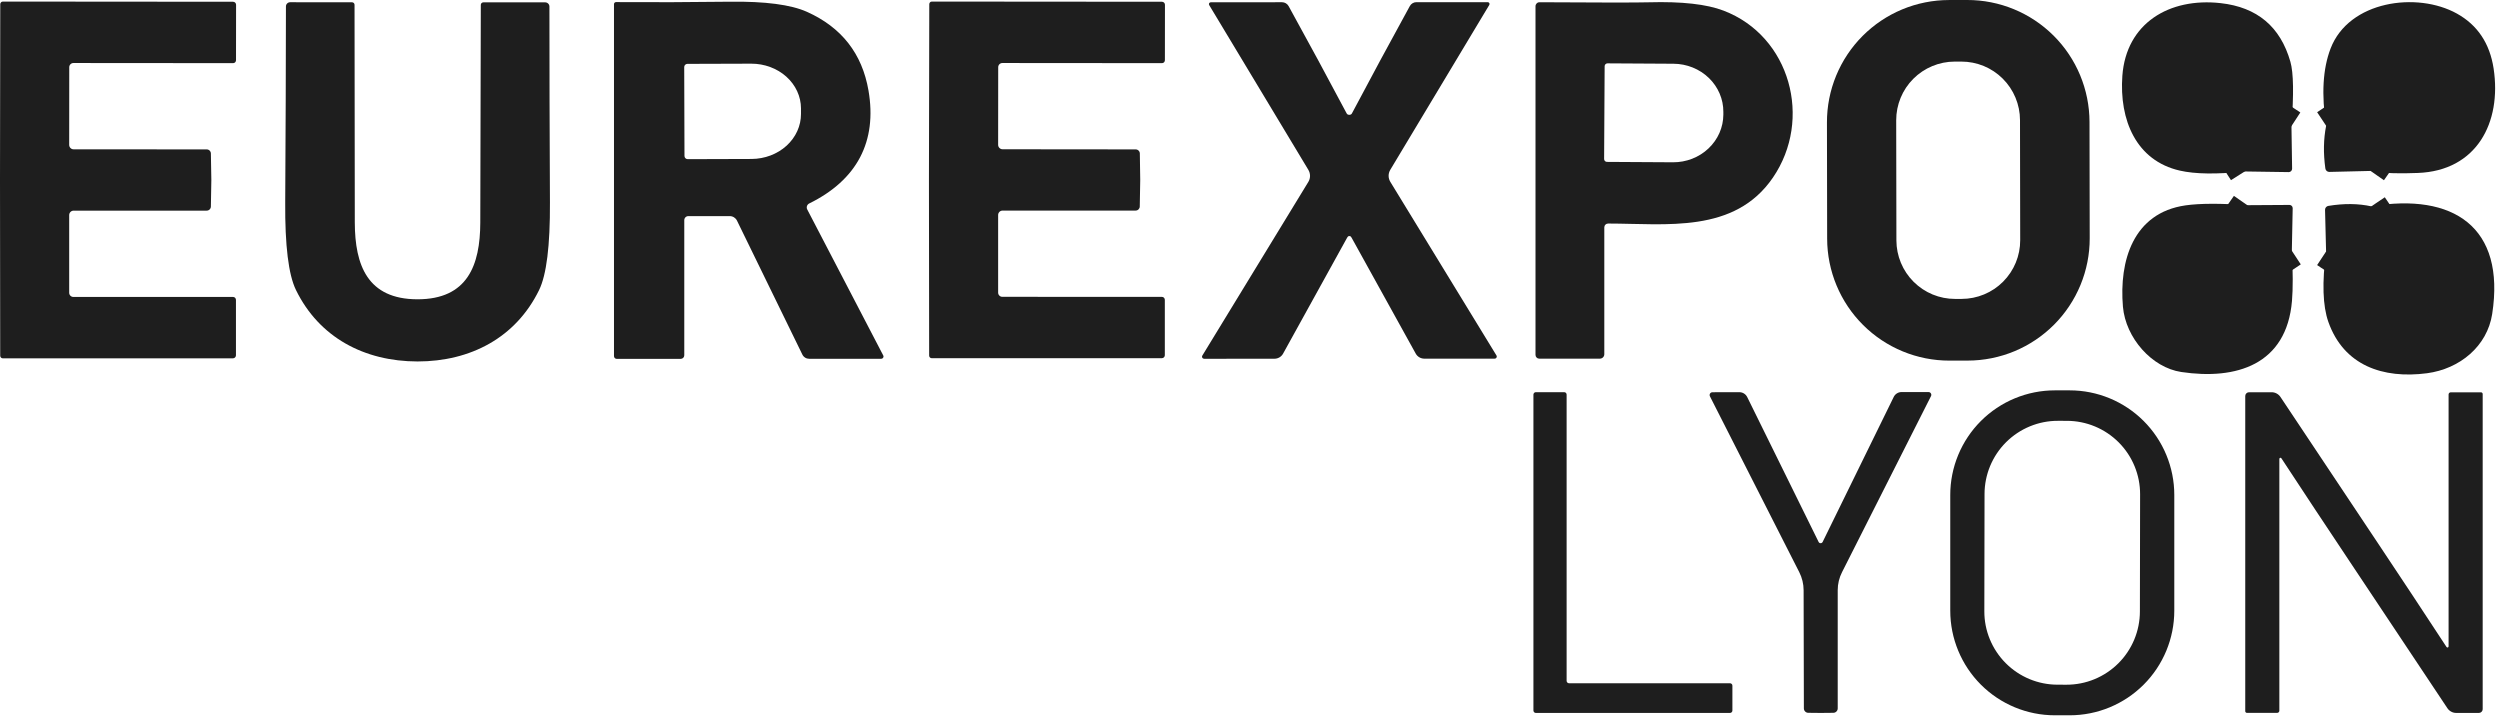
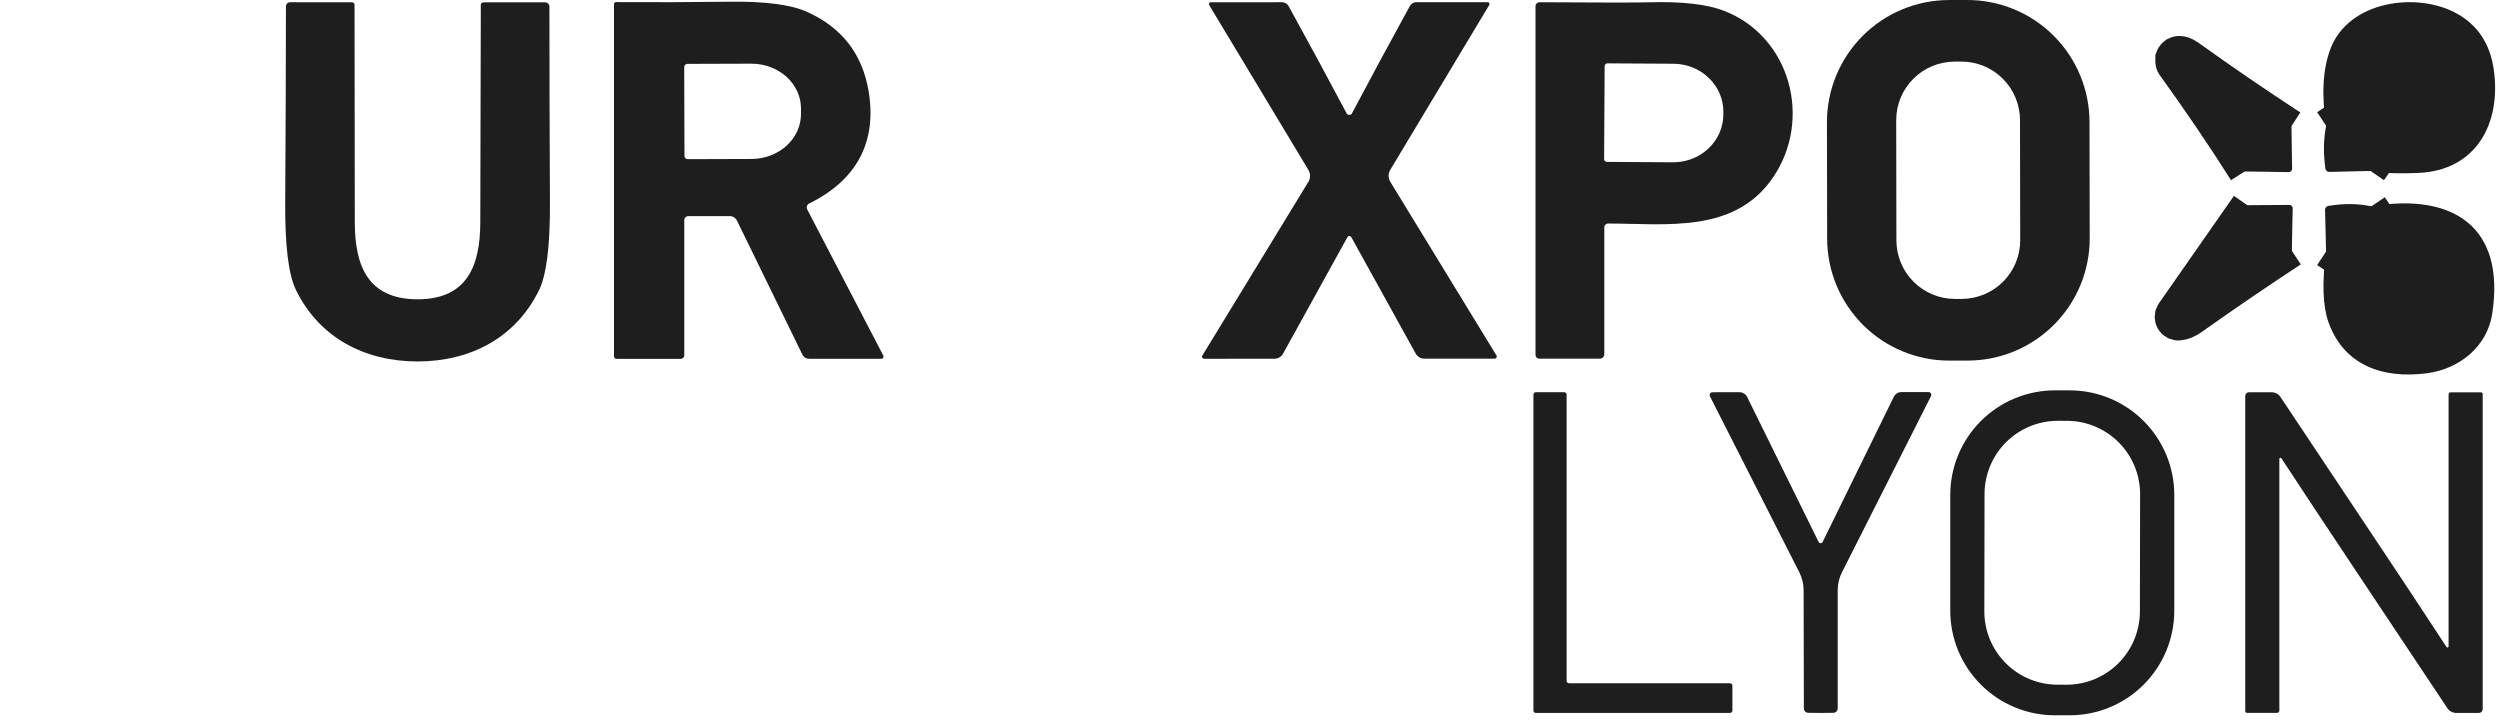
<svg xmlns="http://www.w3.org/2000/svg" width="173" height="50" viewBox="0 0 173 50" fill="none">
-   <path d="M158.568 8.725C156.1 7.113 153.755 5.508 151.533 3.91C151.179 3.655 150.884 3.564 150.65 3.636C150.563 3.662 150.483 3.708 150.417 3.772C150.352 3.836 150.302 3.914 150.273 4.001C150.244 4.088 150.236 4.18 150.25 4.271C150.264 4.362 150.299 4.448 150.353 4.523C152.103 6.94 153.764 9.387 155.334 11.865" stroke="#1E1E1E" stroke-width="2.25" />
+   <path d="M158.568 8.725C156.1 7.113 153.755 5.508 151.533 3.91C151.179 3.655 150.884 3.564 150.65 3.636C150.563 3.662 150.483 3.708 150.417 3.772C150.352 3.836 150.302 3.914 150.273 4.001C150.264 4.362 150.299 4.448 150.353 4.523C152.103 6.94 153.764 9.387 155.334 11.865" stroke="#1E1E1E" stroke-width="2.25" />
  <path d="M164.046 11.829L169.145 4.523C169.196 4.451 169.229 4.367 169.241 4.279C169.254 4.19 169.245 4.101 169.216 4.017C169.187 3.933 169.138 3.858 169.074 3.797C169.01 3.736 168.932 3.692 168.847 3.668C168.538 3.581 168.158 3.701 167.708 4.028C165.54 5.601 163.294 7.16 160.969 8.703" stroke="#1E1E1E" stroke-width="2.25" />
  <path d="M155.51 14.198L150.322 21.63C150.266 21.71 150.234 21.804 150.229 21.901C150.225 21.999 150.248 22.096 150.297 22.18C150.346 22.265 150.418 22.334 150.504 22.379C150.591 22.424 150.688 22.444 150.786 22.436C151.077 22.412 151.388 22.283 151.718 22.049C153.952 20.463 156.245 18.899 158.596 17.355" stroke="#1E1E1E" stroke-width="2.25" />
  <path d="M164.095 14.279C165.735 16.715 167.379 19.073 169.028 21.355C169.214 21.614 169.275 21.851 169.212 22.067C169.185 22.158 169.137 22.241 169.071 22.31C169.006 22.379 168.925 22.431 168.835 22.462C168.745 22.494 168.649 22.503 168.555 22.49C168.461 22.477 168.371 22.441 168.293 22.387C165.882 20.699 163.439 19.039 160.965 17.405" stroke="#1E1E1E" stroke-width="2.25" />
  <path d="M144.608 16.484C144.61 17.594 144.394 18.694 143.97 19.72C143.547 20.747 142.926 21.68 142.143 22.466C141.359 23.253 140.428 23.877 139.403 24.304C138.378 24.73 137.279 24.951 136.169 24.953L134.908 24.955C132.665 24.959 130.513 24.072 128.925 22.489C127.337 20.907 126.443 18.758 126.439 16.516L126.425 8.471C126.423 7.361 126.639 6.261 127.062 5.235C127.486 4.208 128.107 3.275 128.89 2.489C129.674 1.702 130.605 1.078 131.63 0.651C132.655 0.225 133.754 0.004 134.864 0.002L136.125 1.28705e-05C138.368 -0.004 140.519 0.883 142.108 2.466C143.696 4.048 144.59 6.197 144.594 8.44L144.608 16.484ZM139.784 8.308C139.783 7.776 139.677 7.249 139.472 6.758C139.268 6.266 138.968 5.82 138.591 5.444C138.214 5.068 137.767 4.77 137.275 4.567C136.783 4.365 136.255 4.261 135.723 4.262L135.263 4.262C134.731 4.263 134.204 4.369 133.713 4.574C133.221 4.778 132.775 5.078 132.399 5.455C132.023 5.832 131.725 6.279 131.523 6.771C131.32 7.264 131.216 7.791 131.217 8.323L131.231 16.638C131.232 17.17 131.338 17.697 131.543 18.189C131.747 18.68 132.047 19.127 132.424 19.502C132.801 19.878 133.248 20.176 133.74 20.379C134.232 20.582 134.76 20.686 135.292 20.685L135.751 20.684C136.284 20.683 136.811 20.577 137.302 20.372C137.794 20.168 138.24 19.869 138.616 19.491C138.992 19.114 139.289 18.667 139.492 18.175C139.695 17.683 139.799 17.155 139.798 16.623L139.784 8.308Z" fill="#1E1E1E" />
-   <path d="M14.625 12.459C14.622 12.808 14.611 13.419 14.593 14.293C14.592 14.368 14.561 14.44 14.507 14.493C14.454 14.546 14.381 14.576 14.305 14.576H5.094C5.054 14.576 5.014 14.584 4.977 14.6C4.94 14.615 4.906 14.637 4.878 14.666C4.849 14.694 4.827 14.728 4.811 14.765C4.796 14.803 4.788 14.842 4.788 14.883V20.261C4.788 20.337 4.818 20.41 4.872 20.464C4.926 20.518 5 20.549 5.076 20.549H16.129C16.182 20.549 16.232 20.57 16.27 20.608C16.307 20.646 16.328 20.698 16.328 20.752V24.589C16.328 24.644 16.306 24.697 16.267 24.735C16.228 24.774 16.175 24.796 16.12 24.796H0.189C0.143 24.796 0.098 24.777 0.065 24.743C0.032 24.71 0.014 24.664 0.014 24.616C0.005 18.22 0 14.166 0 12.455C0 10.74 0.006 6.685 0.018 0.289C0.018 0.265 0.023 0.241 0.032 0.219C0.041 0.197 0.054 0.177 0.071 0.16C0.088 0.143 0.108 0.13 0.13 0.121C0.151 0.113 0.175 0.108 0.198 0.109L16.129 0.122C16.184 0.122 16.237 0.144 16.276 0.183C16.315 0.222 16.337 0.275 16.337 0.33L16.332 4.167C16.332 4.221 16.311 4.272 16.274 4.311C16.237 4.349 16.186 4.37 16.134 4.37L5.081 4.361C5.004 4.361 4.931 4.391 4.877 4.445C4.823 4.499 4.792 4.573 4.792 4.649L4.788 10.027C4.788 10.067 4.796 10.107 4.811 10.144C4.827 10.181 4.849 10.215 4.878 10.244C4.906 10.272 4.94 10.295 4.977 10.31C5.014 10.325 5.054 10.333 5.094 10.333L14.305 10.338C14.381 10.338 14.454 10.368 14.507 10.421C14.561 10.474 14.592 10.546 14.593 10.622C14.614 11.495 14.625 12.108 14.625 12.459Z" fill="#1E1E1E" />
  <path d="M28.89 20.711C32.353 20.711 33.227 18.36 33.236 15.405C33.254 10.7 33.266 5.678 33.272 0.339C33.272 0.292 33.29 0.248 33.322 0.215C33.355 0.182 33.398 0.163 33.443 0.163H37.727C37.804 0.163 37.879 0.194 37.934 0.248C37.989 0.302 38.02 0.375 38.02 0.452C38.02 4.565 38.032 9.085 38.056 14.009C38.071 16.997 37.82 19.019 37.303 20.076C35.691 23.369 32.556 25.013 28.89 25.013C25.219 25.008 22.088 23.36 20.48 20.067C19.964 19.01 19.716 16.988 19.737 14C19.767 9.076 19.784 4.556 19.787 0.443C19.787 0.405 19.794 0.367 19.809 0.332C19.824 0.297 19.845 0.265 19.873 0.239C19.9 0.212 19.932 0.191 19.968 0.176C20.003 0.162 20.041 0.154 20.08 0.154L24.363 0.159C24.386 0.159 24.408 0.163 24.429 0.172C24.449 0.181 24.468 0.194 24.484 0.21C24.5 0.227 24.513 0.246 24.521 0.267C24.53 0.289 24.534 0.311 24.534 0.334C24.534 5.673 24.54 10.695 24.552 15.401C24.561 18.356 25.431 20.707 28.89 20.711Z" fill="#1E1E1E" />
  <path d="M61.121 24.598C61.134 24.622 61.14 24.649 61.139 24.676C61.138 24.703 61.13 24.729 61.116 24.752C61.102 24.775 61.082 24.794 61.059 24.808C61.035 24.821 61.009 24.828 60.982 24.828H55.996C55.897 24.828 55.8 24.801 55.717 24.749C55.633 24.697 55.566 24.623 55.523 24.535L50.996 15.261C50.95 15.169 50.879 15.092 50.792 15.038C50.704 14.984 50.604 14.955 50.501 14.955H47.632C47.557 14.955 47.486 14.984 47.434 15.037C47.382 15.089 47.352 15.16 47.352 15.234V24.585C47.352 24.651 47.327 24.714 47.281 24.76C47.235 24.806 47.174 24.833 47.109 24.833H42.672C42.623 24.833 42.577 24.813 42.542 24.777C42.507 24.742 42.488 24.694 42.488 24.643V0.285C42.488 0.248 42.502 0.212 42.529 0.186C42.555 0.16 42.59 0.145 42.627 0.145C45.129 0.163 47.756 0.154 50.51 0.118C52.951 0.088 54.726 0.321 55.834 0.816C58.236 1.891 59.658 3.707 60.099 6.262C60.707 9.784 59.315 12.451 55.996 14.081C55.959 14.099 55.927 14.124 55.901 14.155C55.874 14.186 55.854 14.222 55.842 14.26C55.829 14.299 55.824 14.339 55.828 14.38C55.831 14.42 55.842 14.46 55.861 14.495L61.121 24.598ZM47.348 4.64L47.366 10.793C47.366 10.822 47.372 10.852 47.383 10.879C47.394 10.906 47.411 10.93 47.432 10.951C47.453 10.971 47.478 10.988 47.505 10.998C47.532 11.009 47.562 11.014 47.591 11.014L52.01 11C52.92 10.996 53.791 10.666 54.432 10.082C55.073 9.497 55.431 8.706 55.428 7.883V7.496C55.427 7.088 55.336 6.685 55.162 6.309C54.988 5.933 54.734 5.592 54.414 5.305C54.094 5.018 53.714 4.791 53.297 4.637C52.88 4.483 52.433 4.404 51.983 4.406L47.564 4.42C47.506 4.421 47.451 4.445 47.411 4.486C47.37 4.527 47.348 4.583 47.348 4.64Z" fill="#1E1E1E" />
-   <path d="M64.283 12.45C64.286 10.736 64.294 6.682 64.306 0.289C64.306 0.241 64.324 0.195 64.357 0.162C64.39 0.128 64.435 0.109 64.481 0.109L80.408 0.122C80.463 0.122 80.516 0.144 80.555 0.183C80.593 0.222 80.615 0.275 80.615 0.33L80.611 4.167C80.611 4.221 80.59 4.272 80.553 4.31C80.516 4.348 80.465 4.37 80.413 4.37L69.364 4.361C69.326 4.361 69.288 4.368 69.254 4.383C69.219 4.397 69.187 4.418 69.16 4.445C69.133 4.472 69.112 4.504 69.098 4.539C69.083 4.574 69.076 4.611 69.076 4.649L69.071 10.023C69.071 10.104 69.103 10.182 69.161 10.239C69.218 10.296 69.296 10.329 69.377 10.329L78.588 10.338C78.664 10.338 78.737 10.368 78.791 10.421C78.845 10.474 78.876 10.546 78.877 10.622C78.895 11.495 78.904 12.106 78.904 12.455C78.904 12.803 78.893 13.416 78.872 14.293C78.87 14.367 78.838 14.438 78.785 14.491C78.731 14.543 78.659 14.572 78.584 14.572H69.377C69.296 14.572 69.218 14.604 69.161 14.661C69.103 14.719 69.071 14.797 69.071 14.878V20.251C69.071 20.328 69.102 20.401 69.156 20.455C69.21 20.509 69.283 20.54 69.359 20.54L80.408 20.544C80.461 20.544 80.511 20.566 80.548 20.604C80.585 20.642 80.606 20.693 80.606 20.747V24.58C80.606 24.635 80.584 24.688 80.546 24.726C80.507 24.765 80.454 24.787 80.399 24.787H64.472C64.426 24.787 64.381 24.768 64.348 24.734C64.315 24.701 64.297 24.655 64.297 24.607C64.288 18.214 64.283 14.162 64.283 12.45Z" fill="#1E1E1E" />
  <path d="M93.371 7.947C93.41 7.947 93.448 7.938 93.484 7.92C93.511 7.908 93.535 7.882 93.556 7.843C94.832 5.432 96.167 2.957 97.56 0.42C97.605 0.338 97.671 0.27 97.751 0.223C97.831 0.175 97.922 0.15 98.015 0.15H102.951C102.974 0.15 102.995 0.156 103.014 0.167C103.033 0.178 103.049 0.194 103.06 0.213C103.071 0.233 103.077 0.254 103.076 0.276C103.076 0.298 103.071 0.32 103.06 0.339L96.209 11.748C96.133 11.874 96.092 12.018 96.092 12.165C96.092 12.312 96.133 12.456 96.209 12.581L103.555 24.598C103.569 24.62 103.576 24.645 103.576 24.67C103.577 24.696 103.57 24.721 103.557 24.743C103.544 24.766 103.526 24.785 103.503 24.798C103.481 24.811 103.455 24.819 103.429 24.819H98.564C98.443 24.819 98.323 24.787 98.219 24.726C98.115 24.665 98.028 24.577 97.97 24.472L93.529 16.446C93.513 16.42 93.497 16.397 93.482 16.379C93.467 16.362 93.453 16.351 93.443 16.347C93.422 16.338 93.4 16.333 93.376 16.333C93.352 16.333 93.329 16.338 93.308 16.347C93.298 16.351 93.285 16.362 93.27 16.379C93.255 16.397 93.238 16.42 93.222 16.446L88.786 24.477C88.728 24.581 88.642 24.668 88.539 24.729C88.435 24.79 88.317 24.823 88.196 24.824L83.331 24.828C83.305 24.828 83.279 24.822 83.255 24.809C83.232 24.796 83.213 24.777 83.2 24.754C83.186 24.732 83.18 24.706 83.18 24.68C83.18 24.655 83.187 24.629 83.201 24.607L90.538 12.586C90.614 12.461 90.654 12.317 90.654 12.17C90.654 12.023 90.614 11.879 90.538 11.753L83.674 0.348C83.663 0.329 83.657 0.307 83.657 0.285C83.657 0.263 83.662 0.242 83.674 0.222C83.684 0.203 83.7 0.187 83.719 0.176C83.738 0.165 83.76 0.159 83.782 0.159L88.718 0.154C88.811 0.154 88.902 0.18 88.982 0.227C89.062 0.275 89.128 0.343 89.173 0.425C90.57 2.959 91.907 5.432 93.186 7.843C93.207 7.882 93.231 7.908 93.259 7.92C93.295 7.938 93.332 7.947 93.371 7.947Z" fill="#1E1E1E" />
  <path d="M110.707 24.819H106.514C106.446 24.819 106.381 24.792 106.333 24.743C106.284 24.694 106.257 24.627 106.257 24.558V0.429C106.257 0.393 106.264 0.358 106.278 0.324C106.292 0.291 106.312 0.261 106.338 0.235C106.363 0.21 106.394 0.189 106.427 0.176C106.46 0.162 106.496 0.155 106.532 0.155C110.715 0.182 113.239 0.183 114.104 0.159C116.38 0.096 118.102 0.288 119.27 0.736C123.896 2.501 125.445 8.262 122.684 12.293C120.027 16.176 115.297 15.473 111.284 15.469C111.213 15.469 111.146 15.497 111.096 15.547C111.046 15.596 111.018 15.664 111.018 15.735V24.513C111.018 24.594 110.985 24.672 110.927 24.73C110.869 24.787 110.79 24.819 110.707 24.819ZM111.041 4.582L111.005 11.005C111.005 11.058 111.026 11.108 111.063 11.145C111.1 11.182 111.15 11.203 111.203 11.203L115.77 11.23C116.226 11.233 116.677 11.149 117.099 10.985C117.521 10.821 117.904 10.579 118.228 10.272C118.552 9.966 118.809 9.602 118.986 9.201C119.162 8.799 119.254 8.369 119.256 7.933V7.744C119.261 6.865 118.9 6.02 118.253 5.395C117.606 4.77 116.726 4.416 115.806 4.411L111.239 4.384C111.213 4.384 111.187 4.389 111.163 4.399C111.139 4.409 111.117 4.424 111.099 4.442C111.08 4.46 111.066 4.482 111.056 4.506C111.046 4.53 111.041 4.556 111.041 4.582Z" fill="#1E1E1E" />
-   <path d="M158.568 8.726C156.1 7.113 153.755 5.508 151.533 3.911C151.179 3.655 150.884 3.564 150.65 3.636C150.563 3.662 150.483 3.709 150.417 3.772C150.352 3.836 150.302 3.914 150.273 4.001C150.244 4.088 150.236 4.181 150.25 4.271C150.264 4.362 150.299 4.449 150.353 4.523C152.103 6.94 153.764 9.388 155.334 11.865C153.404 12.069 151.907 12.05 150.844 11.806C147.817 11.117 146.646 8.298 146.867 5.244C147.132 1.609 150.11 -0.179 153.668 0.217C156.196 0.497 157.806 1.849 158.496 4.276C158.713 5.038 158.737 6.522 158.568 8.726Z" fill="#1E1E1E" />
  <path d="M164.046 11.829L169.144 4.523C169.195 4.451 169.228 4.367 169.241 4.279C169.253 4.191 169.245 4.101 169.215 4.017C169.186 3.933 169.138 3.858 169.074 3.797C169.01 3.736 168.932 3.692 168.847 3.668C168.538 3.581 168.158 3.701 167.707 4.028C165.539 5.601 163.293 7.16 160.969 8.703C160.636 6.541 160.738 4.761 161.275 3.361C162.541 0.051 167.257 -0.593 170.014 0.938C171.443 1.731 172.291 2.998 172.558 4.74C173.126 8.487 171.383 11.82 167.307 11.969C166.131 12.009 165.145 12.023 164.046 11.829Z" fill="#1E1E1E" />
  <path d="M158.569 8.725L158.614 11.671C158.614 11.703 158.609 11.734 158.597 11.763C158.585 11.792 158.567 11.819 158.545 11.841C158.523 11.864 158.496 11.881 158.467 11.893C158.438 11.905 158.406 11.91 158.375 11.91L155.335 11.865C153.764 9.387 152.104 6.94 150.353 4.523C150.299 4.448 150.264 4.362 150.25 4.271C150.236 4.18 150.244 4.088 150.273 4.001C150.303 3.914 150.352 3.836 150.418 3.772C150.483 3.708 150.563 3.662 150.65 3.636C150.885 3.564 151.179 3.655 151.533 3.91C153.755 5.508 156.1 7.113 158.569 8.725Z" fill="#1E1E1E" />
  <path d="M164.046 11.829L161.19 11.897C161.124 11.898 161.06 11.876 161.009 11.832C160.958 11.789 160.925 11.729 160.915 11.662C160.768 10.605 160.786 9.619 160.969 8.703C163.293 7.16 165.539 5.601 167.707 4.028C168.158 3.701 168.538 3.581 168.847 3.668C168.932 3.692 169.01 3.736 169.074 3.797C169.138 3.858 169.186 3.933 169.216 4.017C169.245 4.101 169.253 4.19 169.241 4.279C169.229 4.367 169.195 4.451 169.144 4.523L164.046 11.829Z" fill="#1E1E1E" />
-   <path d="M155.51 14.198L150.321 21.63C150.265 21.71 150.233 21.805 150.229 21.902C150.225 22 150.248 22.096 150.297 22.181C150.346 22.265 150.417 22.334 150.504 22.38C150.59 22.425 150.688 22.445 150.785 22.436C151.077 22.412 151.387 22.283 151.718 22.049C153.952 20.464 156.244 18.899 158.596 17.356C158.674 18.809 158.677 19.965 158.605 20.824C158.231 25.247 154.749 26.31 150.943 25.742C148.907 25.436 147.096 23.387 146.907 21.225C146.637 18.063 147.605 14.734 151.236 14.212C152.227 14.071 153.651 14.066 155.51 14.198Z" fill="#1E1E1E" />
  <path d="M158.595 17.356C156.244 18.899 153.952 20.464 151.717 22.049C151.387 22.284 151.076 22.413 150.785 22.437C150.688 22.445 150.59 22.425 150.504 22.38C150.417 22.335 150.345 22.266 150.297 22.181C150.248 22.097 150.224 22 150.229 21.902C150.233 21.805 150.265 21.71 150.321 21.631L155.51 14.199L158.433 14.181C158.492 14.181 158.548 14.204 158.589 14.247C158.631 14.289 158.654 14.346 158.654 14.406L158.595 17.356Z" fill="#1E1E1E" />
  <path d="M164.095 14.279C165.735 16.714 167.379 19.073 169.027 21.355C169.213 21.613 169.275 21.851 169.212 22.067C169.185 22.158 169.136 22.241 169.071 22.31C169.005 22.379 168.924 22.431 168.834 22.462C168.745 22.493 168.649 22.503 168.554 22.49C168.46 22.477 168.371 22.441 168.293 22.387C165.882 20.699 163.439 19.038 160.965 17.405L160.893 14.522C160.892 14.456 160.914 14.392 160.957 14.341C160.999 14.29 161.058 14.257 161.122 14.248C162.206 14.07 163.197 14.081 164.095 14.279Z" fill="#1E1E1E" />
  <path d="M160.965 17.405C163.439 19.038 165.882 20.699 168.293 22.387C168.371 22.441 168.461 22.477 168.555 22.49C168.649 22.503 168.745 22.494 168.835 22.462C168.924 22.431 169.005 22.379 169.071 22.31C169.137 22.241 169.185 22.158 169.212 22.067C169.275 21.851 169.213 21.613 169.027 21.355C167.379 19.073 165.735 16.714 164.095 14.279C169.77 13.32 173.392 15.707 172.459 21.729C172.113 23.959 170.221 25.526 167.951 25.828C164.901 26.229 162.19 25.296 161.122 22.274C160.732 21.166 160.68 19.543 160.965 17.405Z" fill="#1E1E1E" />
  <path d="M150.461 42.26C150.461 44.179 149.699 46.02 148.341 47.378C146.984 48.735 145.143 49.498 143.223 49.498H142.196C140.276 49.498 138.435 48.735 137.078 47.378C135.721 46.02 134.958 44.179 134.958 42.26V34.251C134.958 33.301 135.145 32.36 135.509 31.481C135.873 30.603 136.406 29.805 137.078 29.133C137.75 28.461 138.548 27.928 139.426 27.564C140.304 27.2 141.246 27.013 142.196 27.013H143.223C144.174 27.013 145.115 27.2 145.993 27.564C146.871 27.928 147.669 28.461 148.341 29.133C149.013 29.805 149.547 30.603 149.91 31.481C150.274 32.36 150.461 33.301 150.461 34.251V42.26ZM148.095 34.202C148.096 33.536 147.966 32.877 147.712 32.261C147.458 31.645 147.086 31.085 146.615 30.613C146.145 30.142 145.587 29.767 144.972 29.511C144.357 29.255 143.698 29.123 143.032 29.122L142.41 29.121C141.744 29.119 141.085 29.249 140.469 29.503C139.853 29.757 139.293 30.13 138.821 30.6C138.35 31.07 137.975 31.628 137.719 32.243C137.463 32.858 137.331 33.517 137.33 34.183L137.316 42.3C137.314 42.966 137.444 43.626 137.698 44.241C137.952 44.857 138.325 45.417 138.795 45.889C139.265 46.36 139.823 46.735 140.438 46.991C141.053 47.247 141.712 47.379 142.378 47.38L143 47.382C143.666 47.383 144.326 47.253 144.942 46.999C145.557 46.745 146.117 46.372 146.589 45.902C147.061 45.432 147.435 44.874 147.691 44.259C147.947 43.644 148.079 42.985 148.081 42.319L148.095 34.202Z" fill="#1E1E1E" />
  <path d="M108.577 47.281H119.716C119.738 47.281 119.759 47.285 119.78 47.294C119.8 47.302 119.818 47.315 119.834 47.33C119.849 47.346 119.861 47.364 119.87 47.384C119.878 47.404 119.882 47.426 119.882 47.448V49.169C119.882 49.19 119.878 49.212 119.87 49.232C119.861 49.252 119.849 49.271 119.834 49.286C119.818 49.302 119.8 49.314 119.78 49.322C119.759 49.331 119.738 49.335 119.716 49.335H106.28C106.236 49.335 106.193 49.318 106.162 49.286C106.131 49.255 106.113 49.213 106.113 49.169V27.305C106.113 27.283 106.118 27.262 106.126 27.242C106.134 27.221 106.147 27.203 106.162 27.188C106.178 27.172 106.196 27.16 106.216 27.151C106.236 27.143 106.258 27.139 106.28 27.139H108.244C108.266 27.139 108.287 27.143 108.308 27.151C108.328 27.16 108.346 27.172 108.362 27.188C108.377 27.203 108.389 27.221 108.398 27.242C108.406 27.262 108.41 27.283 108.41 27.305V47.115C108.41 47.159 108.428 47.201 108.459 47.232C108.49 47.264 108.533 47.281 108.577 47.281Z" fill="#1E1E1E" />
  <path d="M125.985 37.589C126.012 37.589 126.032 37.586 126.044 37.58C126.078 37.568 126.107 37.542 126.125 37.507L131.044 27.472C131.093 27.369 131.171 27.283 131.267 27.222C131.364 27.162 131.475 27.13 131.589 27.13H133.453C133.487 27.13 133.519 27.139 133.548 27.155C133.577 27.171 133.602 27.195 133.619 27.224C133.636 27.252 133.646 27.285 133.647 27.318C133.648 27.351 133.64 27.384 133.624 27.414L127.472 39.588C127.273 39.976 127.17 40.405 127.17 40.84V49.02C127.17 49.099 127.14 49.175 127.085 49.232C127.031 49.289 126.956 49.323 126.877 49.326C126.763 49.332 126.47 49.335 125.999 49.335C125.528 49.335 125.233 49.332 125.116 49.326C125.039 49.322 124.966 49.288 124.913 49.232C124.859 49.176 124.829 49.102 124.828 49.025L124.81 40.845C124.81 40.41 124.706 39.981 124.508 39.593L118.328 27.427C118.313 27.398 118.305 27.365 118.306 27.331C118.307 27.298 118.317 27.266 118.334 27.237C118.351 27.209 118.375 27.185 118.404 27.169C118.433 27.152 118.466 27.143 118.5 27.143L120.364 27.139C120.478 27.139 120.589 27.171 120.685 27.231C120.782 27.292 120.859 27.378 120.909 27.481L125.85 37.507C125.867 37.541 125.895 37.567 125.927 37.58C125.939 37.586 125.958 37.589 125.985 37.589Z" fill="#1E1E1E" />
  <path d="M162.618 38.885C161.005 36.468 159.423 34.077 157.87 31.71C157.861 31.697 157.848 31.686 157.832 31.681C157.816 31.676 157.8 31.676 157.784 31.681C157.768 31.686 157.755 31.696 157.745 31.709C157.735 31.723 157.73 31.739 157.731 31.755V49.182C157.731 49.221 157.715 49.259 157.686 49.287C157.657 49.315 157.618 49.331 157.578 49.331H155.488C155.457 49.331 155.427 49.318 155.405 49.296C155.383 49.274 155.371 49.245 155.371 49.213V27.404C155.371 27.335 155.398 27.269 155.447 27.22C155.496 27.171 155.563 27.143 155.632 27.143H157.199C157.32 27.143 157.44 27.174 157.547 27.232C157.654 27.29 157.745 27.374 157.812 27.476C157.947 27.678 160.195 31.05 164.555 37.593C166.167 40.01 167.748 42.402 169.297 44.768C169.306 44.784 169.319 44.797 169.336 44.804C169.353 44.811 169.371 44.812 169.389 44.806C169.406 44.801 169.421 44.789 169.43 44.774C169.44 44.759 169.444 44.741 169.442 44.723V27.296C169.442 27.257 169.458 27.219 169.486 27.191C169.515 27.163 169.554 27.148 169.595 27.148H171.685C171.716 27.148 171.745 27.16 171.767 27.182C171.789 27.204 171.802 27.234 171.802 27.265V49.074C171.802 49.143 171.774 49.209 171.725 49.258C171.676 49.307 171.61 49.335 171.54 49.335H169.973C169.851 49.336 169.731 49.306 169.623 49.247C169.515 49.189 169.423 49.105 169.356 49.002C169.221 48.8 166.975 45.428 162.618 38.885Z" fill="#1E1E1E" />
</svg>